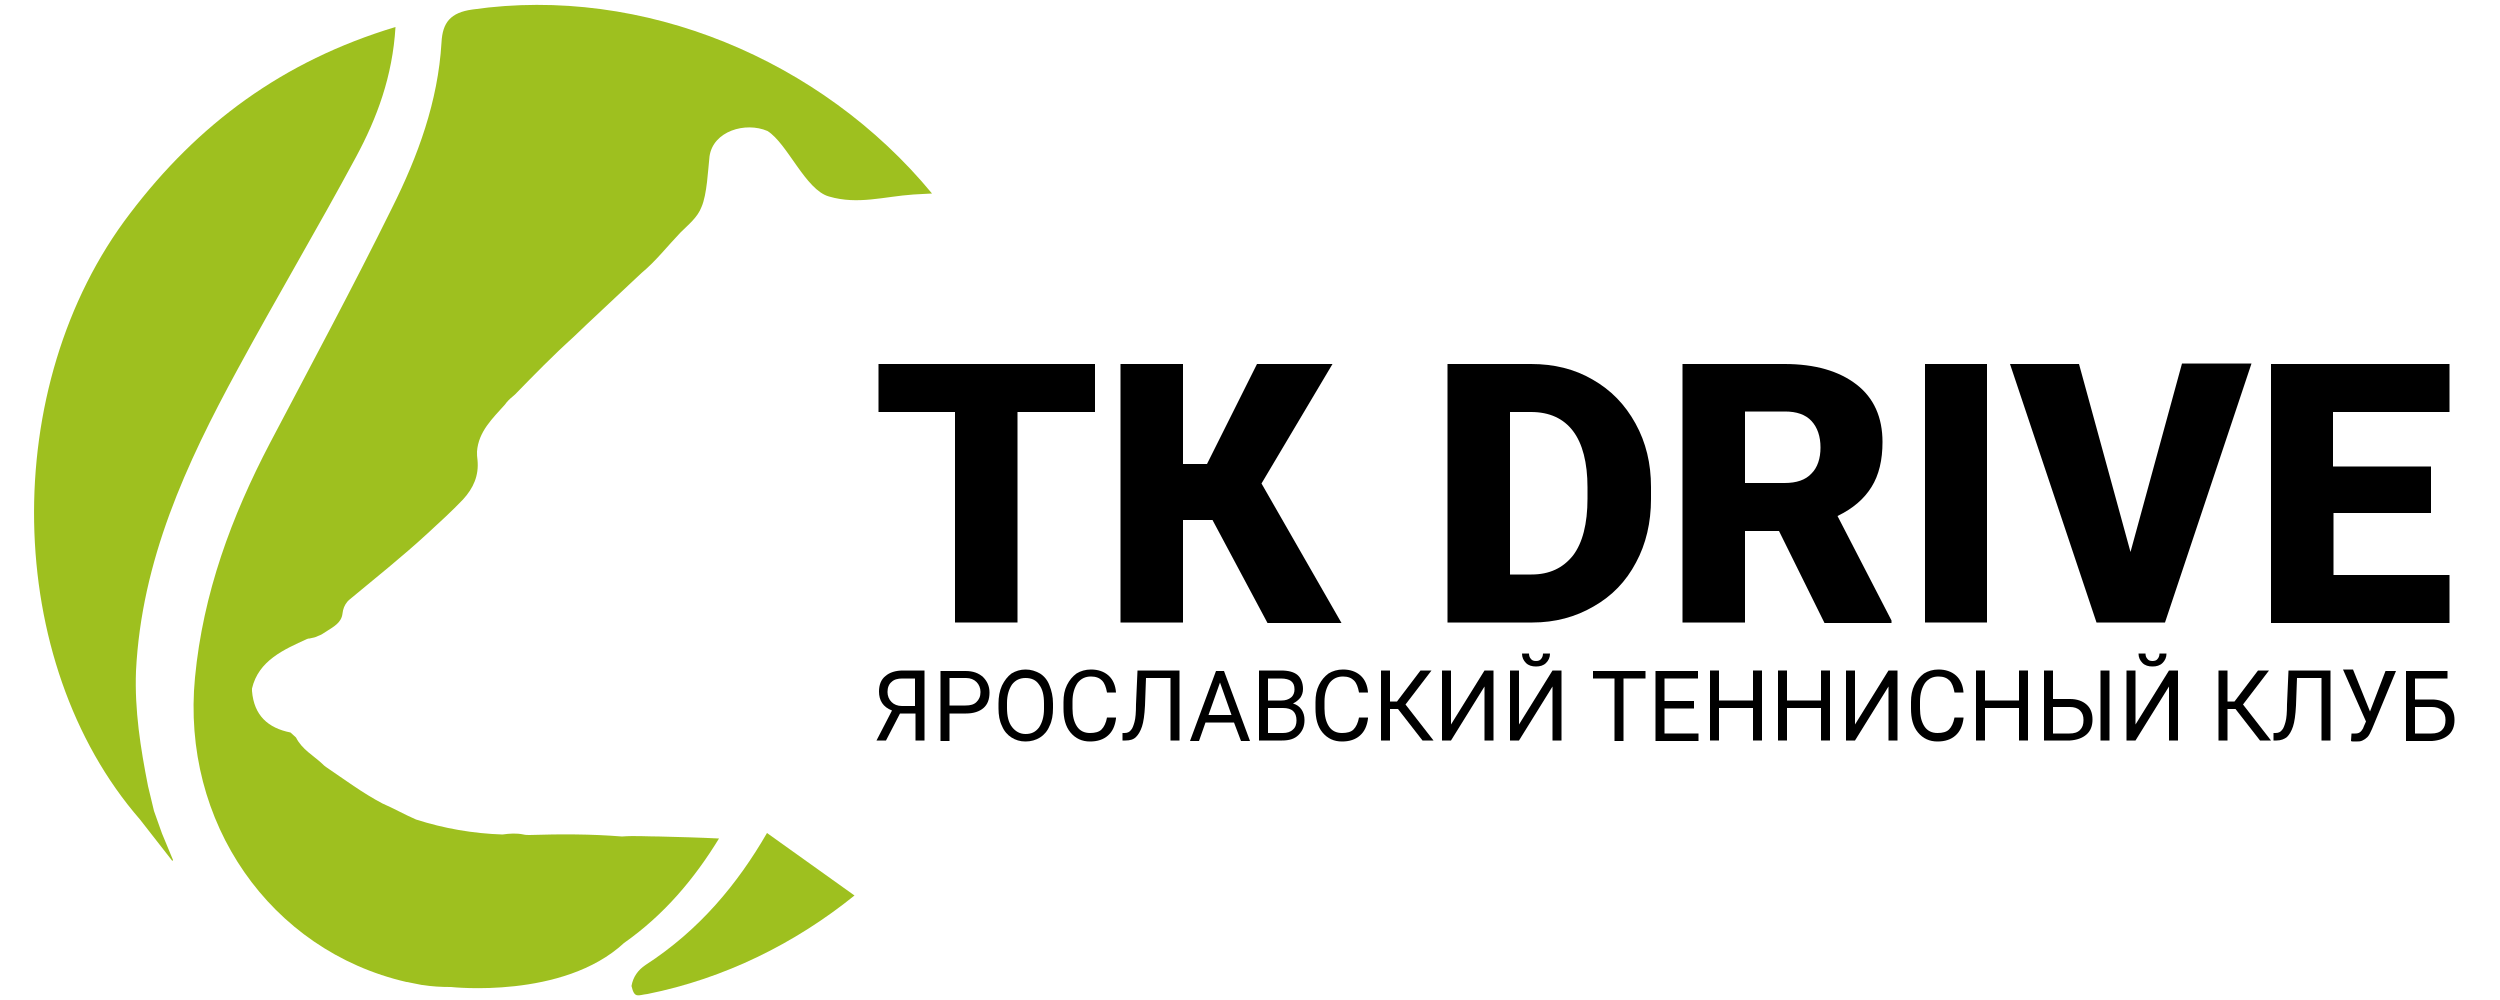
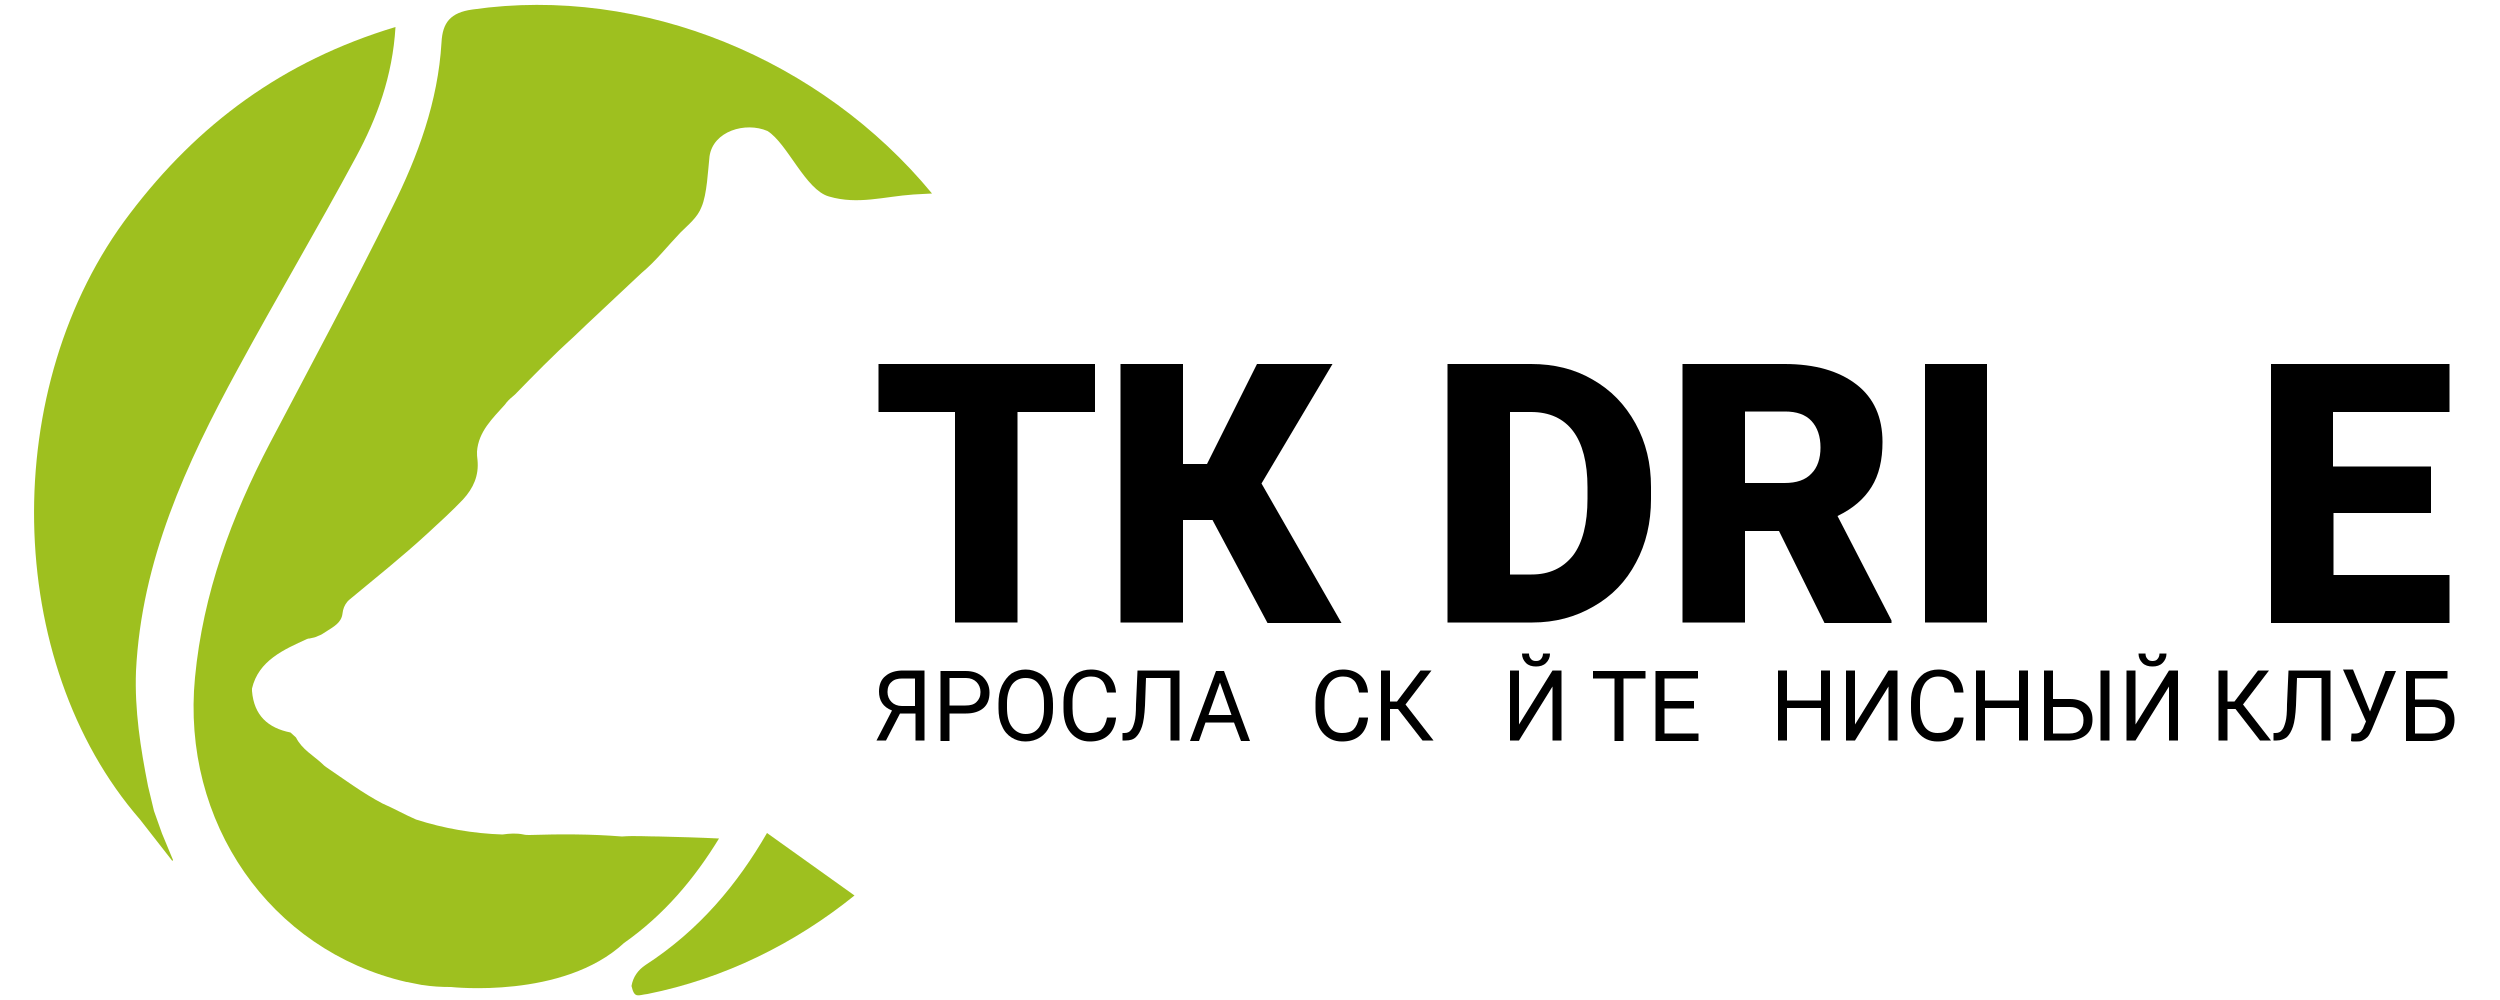
<svg xmlns="http://www.w3.org/2000/svg" baseProfile="tiny" id="Слой_1" x="0px" y="0px" viewBox="0 0 500 200" overflow="visible" xml:space="preserve">
  <g>
    <g>
      <path fill="#9EC01F" d="M94.5,1.9c-4.4,0.6-6,2.6-6.2,6.6c-0.7,11.8-4.7,22.7-9.9,33.1C70.6,57.4,62.2,73,54,88.6 c-7.7,14.7-13.4,30.1-15,46.9c-2.8,28.9,15,54.6,42.3,60.9c0,0,0,0,0,0l0.1,0c0.2,0,0.4,0.1,0.5,0.1c0.8,0.2,1.7,0.3,2.5,0.5l0,0 l0.1,0c1.9,0.3,3.7,0.4,5.6,0.4l0.1,0c0,0,22.4,2.5,34.6-8.8c0,0,0,0,0,0c8.1-5.7,14.1-12.9,19-20.9c-4-0.2-7.9-0.3-11.9-0.4 c-2.5,0-5-0.2-7.5,0c-6.2-0.5-12.3-0.5-18.5-0.3c-0.4,0-0.8,0-1.2-0.1c-1.4-0.3-2.8-0.2-4.2,0c-5.9-0.2-11.7-1.2-17.3-3 c-2.3-1-4.4-2.2-6.7-3.2c-4-2.1-7.6-4.8-11.3-7.3c-0.3-0.2-0.5-0.4-0.7-0.6c-1.8-1.7-4.1-2.9-5.3-5.3l0,0c-0.4-0.4-0.7-0.6-1.1-1 c-4.5-0.9-7.3-3.4-7.7-8.3c0-0.2,0-0.4,0-0.5c1.3-5.6,6.4-7.8,11-9.9c0.2-0.1,0.4-0.1,0.5-0.1c0.9-0.2,1.1-0.2,1.7-0.5 c0.6-0.2,1.2-0.6,1.8-1c1.4-0.9,2.9-1.7,3.1-3.5c0.1-0.9,0.4-1.7,1-2.4l0.3-0.3c5.3-4.4,10.7-8.7,15.8-13.4c2.4-2.2,4.8-4.4,7-6.7 c2.1-2.3,3.2-4.8,2.9-7.9c-0.1-0.6-0.1-1.1-0.1-1.7c0.3-4,3.1-6.6,5.6-9.4c0.1-0.1,0.2-0.3,0.3-0.4c0.5-0.6,1.1-1.1,1.7-1.6 c3.8-3.9,7.6-7.8,11.7-11.5c1.5-1.5,13-12.2,13.6-12.8c2.9-2.4,5.2-5.4,7.8-8.1c1.6-1.6,3.4-3,4.2-5.1c1.1-2.5,1.3-7.4,1.6-10.1 c0.7-5.1,7.2-7,11.6-5.1c4,2.5,7.6,11.8,12.3,13.1c5.8,1.7,11,0,16.9-0.4c1.2-0.1,2.4-0.1,3.7-0.2C164.3,11.9,128.6-3,94.5,1.9z" />
      <path fill="#9EC01F" d="M32.4,166.7L32.4,166.7l-1.6-4.5l-1.2-5c-1.5-7.6-2.7-15.2-2.4-23c1.1-22.1,10-41.4,20.3-60.3 c7.7-14.2,16-28.2,23.7-42.5c4.2-7.8,7.3-16.1,7.9-26C56.5,12.2,39.5,24.9,26,42.7c-26.4,34.5-25.4,89.7,2,121.2l6.4,8.2 c0.1,0.1,0.2,0,0.2-0.1L32.4,166.7z" />
      <path fill="#9EC01F" d="M129.1,193c-1.5,1-2.5,2.4-2.8,4.2c0.6,2.6,1.3,1.8,3.2,1.6c15.4-3.1,29.5-10.1,41.4-19.7l-17.5-12.5 C147.5,176.8,139.9,186,129.1,193z" />
    </g>
    <g>
      <path d="M219,82.4h-15.5v42.1h-12.5V82.4h-15.3v-9.6H219V82.4z" />
      <path d="M242.5,104h-5.9v20.5h-12.5V72.8h12.5v20h4.8l10-20h15.1l-14.2,23.9l16,27.9h-14.8L242.5,104z" />
      <path d="M289.5,124.5V72.8h16.7c4.6,0,8.7,1,12.3,3.1c3.7,2.1,6.5,5,8.6,8.8c2.1,3.8,3.1,8,3.1,12.7v2.4c0,4.7-1,9-3,12.7 c-2,3.8-4.8,6.7-8.5,8.8c-3.6,2.1-7.7,3.2-12.2,3.2H289.5z M302,82.4v32.5h4.3c3.6,0,6.3-1.3,8.3-3.8c1.9-2.5,2.9-6.3,2.9-11.4 v-2.2c0-5-1-8.8-2.9-11.3c-1.9-2.5-4.7-3.8-8.4-3.8H302z" />
      <path d="M355.8,106.2H349v18.3h-12.5V72.8h20.4c6.1,0,10.9,1.4,14.4,4.1c3.5,2.7,5.2,6.6,5.2,11.5c0,3.6-0.7,6.6-2.2,9 c-1.5,2.4-3.7,4.3-6.8,5.8l10.8,20.9v0.5h-13.4L355.8,106.2z M349,96.6h7.9c2.4,0,4.2-0.6,5.4-1.9c1.2-1.2,1.8-3,1.8-5.2 c0-2.2-0.6-4-1.8-5.3c-1.2-1.3-3-1.9-5.3-1.9H349V96.6z" />
      <path d="M397.4,124.5h-12.4V72.8h12.4V124.5z" />
-       <path d="M426.1,110.4l10.3-37.7h13.9L433,124.5h-13.7L402,72.8h13.8L426.1,110.4z" />
      <path d="M486.3,102.6h-19.6v12.4h23.2v9.6h-35.7V72.8h35.7v9.6h-23.3v10.9h19.6V102.6z" />
      <path d="M183.1,148.1v-5.4h-3.1l-2.8,5.4h-1.9l3.1-6c-1.8-0.7-2.6-2-2.6-3.8c0-1.3,0.4-2.4,1.3-3.1c0.8-0.7,2-1.1,3.5-1.1h4.3v14 H183.1z M177.5,138.4c0,0.8,0.3,1.5,0.8,2c0.5,0.5,1.2,0.8,2.1,0.8h2.6v-5.5h-2.5c-1,0-1.7,0.2-2.2,0.7 C177.8,136.8,177.5,137.5,177.5,138.4z" />
      <path d="M189.9,142.7v5.5h-1.8v-14h5c1.5,0,2.6,0.4,3.5,1.2c0.8,0.8,1.3,1.8,1.3,3.1c0,1.4-0.4,2.4-1.2,3.1 c-0.8,0.7-2,1.1-3.5,1.1H189.9z M189.9,141.1h3.2c1,0,1.7-0.2,2.2-0.7c0.5-0.5,0.8-1.1,0.8-2c0-0.8-0.3-1.5-0.8-2 c-0.5-0.5-1.2-0.8-2.1-0.8h-3.3V141.1z" />
      <path d="M210.6,141.6c0,1.4-0.2,2.6-0.7,3.6c-0.4,1-1.1,1.8-1.9,2.3c-0.8,0.5-1.8,0.8-2.9,0.8c-1.1,0-2-0.3-2.8-0.8 c-0.8-0.5-1.5-1.3-1.9-2.3c-0.5-1-0.7-2.2-0.7-3.5v-1c0-1.3,0.2-2.5,0.7-3.6c0.5-1,1.1-1.8,1.9-2.4c0.8-0.5,1.8-0.8,2.8-0.8 c1.1,0,2,0.3,2.9,0.8c0.8,0.5,1.5,1.3,1.9,2.4c0.4,1,0.7,2.2,0.7,3.6V141.6z M208.8,140.7c0-1.7-0.3-2.9-1-3.8 c-0.6-0.9-1.5-1.3-2.7-1.3c-1.1,0-2,0.4-2.7,1.3c-0.6,0.9-1,2.1-1,3.7v1c0,1.6,0.3,2.9,1,3.8c0.7,0.9,1.6,1.4,2.7,1.4 c1.2,0,2-0.4,2.7-1.3c0.6-0.9,1-2.1,1-3.7V140.7z" />
      <path d="M223.2,143.7c-0.2,1.5-0.7,2.6-1.6,3.4c-0.9,0.8-2.1,1.2-3.6,1.2c-1.6,0-2.9-0.6-3.9-1.8c-1-1.2-1.4-2.8-1.4-4.8v-1.3 c0-1.3,0.2-2.4,0.7-3.4c0.5-1,1.1-1.7,1.9-2.3c0.8-0.5,1.8-0.8,2.9-0.8c1.4,0,2.6,0.4,3.5,1.2c0.9,0.8,1.4,2,1.5,3.4h-1.8 c-0.2-1.1-0.5-1.9-1-2.4c-0.5-0.5-1.2-0.8-2.2-0.8c-1.1,0-2,0.4-2.7,1.3c-0.6,0.9-1,2.1-1,3.7v1.4c0,1.5,0.3,2.7,0.9,3.6 c0.6,0.9,1.5,1.3,2.6,1.3c1,0,1.8-0.2,2.3-0.7c0.5-0.5,0.9-1.3,1.1-2.4H223.2z" />
      <path d="M235.9,134.1v14h-1.8v-12.5h-4.9l-0.2,5.5c-0.1,1.9-0.3,3.3-0.6,4.2c-0.3,0.9-0.7,1.6-1.2,2.1s-1.2,0.7-2.1,0.7h-0.6v-1.5 l0.4,0c0.6,0,1-0.2,1.3-0.6c0.3-0.3,0.5-0.9,0.7-1.6c0.2-0.7,0.3-1.9,0.3-3.5l0.3-6.8H235.9z" />
      <path d="M246.8,144.5h-5.7l-1.3,3.7H238l5.2-14h1.6l5.2,14h-1.8L246.8,144.5z M241.7,143h4.6l-2.3-6.5L241.7,143z" />
-       <path d="M251.8,148.1v-14h4.4c1.5,0,2.6,0.3,3.3,0.9c0.7,0.6,1.1,1.6,1.1,2.8c0,0.7-0.2,1.2-0.5,1.7c-0.4,0.5-0.9,0.9-1.5,1.2 c0.7,0.2,1.3,0.6,1.7,1.2c0.4,0.6,0.6,1.3,0.6,2.1c0,1.3-0.4,2.2-1.2,3s-1.9,1.1-3.3,1.1H251.8z M253.6,140.1h2.7 c0.8,0,1.4-0.2,1.9-0.6c0.5-0.4,0.7-1,0.7-1.6c0-0.8-0.2-1.3-0.7-1.7c-0.4-0.3-1.1-0.5-2-0.5h-2.6V140.1z M253.6,141.6v5h3 c0.8,0,1.5-0.2,2-0.7c0.5-0.4,0.7-1.1,0.7-1.8c0-1.7-0.9-2.5-2.7-2.5H253.6z" />
      <path d="M273.6,143.7c-0.2,1.5-0.7,2.6-1.6,3.4c-0.9,0.8-2.1,1.2-3.6,1.2c-1.6,0-2.9-0.6-3.9-1.8c-1-1.2-1.4-2.8-1.4-4.8v-1.3 c0-1.3,0.2-2.4,0.7-3.4c0.5-1,1.1-1.7,1.9-2.3c0.8-0.5,1.8-0.8,2.9-0.8c1.4,0,2.6,0.4,3.5,1.2c0.9,0.8,1.4,2,1.5,3.4h-1.8 c-0.2-1.1-0.5-1.9-1-2.4c-0.5-0.5-1.2-0.8-2.2-0.8c-1.1,0-2,0.4-2.7,1.3c-0.6,0.9-1,2.1-1,3.7v1.4c0,1.5,0.3,2.7,0.9,3.6 c0.6,0.9,1.5,1.3,2.6,1.3c1,0,1.8-0.2,2.3-0.7c0.5-0.5,0.9-1.3,1.1-2.4H273.6z" />
      <path d="M279.6,141.8H278v6.3h-1.8v-14h1.8v6.2h1.4l4.7-6.2h2.2l-5.2,6.8l5.6,7.2h-2.2L279.6,141.8z" />
-       <path d="M296.9,134.1h1.8v14h-1.8v-10.8l-6.7,10.8h-1.8v-14h1.8v10.8L296.9,134.1z" />
      <path d="M310.5,134.1h1.8v14h-1.8v-10.8l-6.7,10.8H302v-14h1.8v10.8L310.5,134.1z M310,130.7c0,0.8-0.3,1.4-0.8,1.9 c-0.5,0.5-1.2,0.7-2,0.7c-0.8,0-1.5-0.2-2-0.7c-0.5-0.5-0.8-1.1-0.8-1.9h1.4c0,0.4,0.1,0.8,0.4,1.1c0.2,0.3,0.6,0.4,1,0.4 c0.4,0,0.8-0.1,1-0.4c0.2-0.2,0.4-0.6,0.4-1.1H310z" />
      <path d="M329.1,135.7h-4.4v12.5h-1.8v-12.5h-4.3v-1.5h10.5V135.7z" />
      <path d="M338.8,141.7h-5.9v5h6.8v1.5h-8.6v-14h8.5v1.5h-6.7v4.5h5.9V141.7z" />
-       <path d="M352.4,148.1h-1.8v-6.5h-6.8v6.5h-1.8v-14h1.8v6h6.8v-6h1.8V148.1z" />
      <path d="M366,148.1h-1.8v-6.5h-6.8v6.5h-1.8v-14h1.8v6h6.8v-6h1.8V148.1z" />
      <path d="M377.7,134.1h1.8v14h-1.8v-10.8l-6.7,10.8h-1.8v-14h1.8v10.8L377.7,134.1z" />
      <path d="M392.7,143.7c-0.2,1.5-0.7,2.6-1.6,3.4c-0.9,0.8-2.1,1.2-3.6,1.2c-1.6,0-2.9-0.6-3.9-1.8c-1-1.2-1.4-2.8-1.4-4.8v-1.3 c0-1.3,0.2-2.4,0.7-3.4c0.5-1,1.1-1.7,1.9-2.3c0.8-0.5,1.8-0.8,2.9-0.8c1.4,0,2.6,0.4,3.5,1.2c0.9,0.8,1.4,2,1.5,3.4h-1.8 c-0.2-1.1-0.5-1.9-1-2.4c-0.5-0.5-1.2-0.8-2.2-0.8c-1.1,0-2,0.4-2.7,1.3c-0.6,0.9-1,2.1-1,3.7v1.4c0,1.5,0.3,2.7,0.9,3.6 c0.6,0.9,1.5,1.3,2.6,1.3c1,0,1.8-0.2,2.3-0.7c0.5-0.5,0.9-1.3,1.1-2.4H392.7z" />
      <path d="M405.6,148.1h-1.8v-6.5h-6.8v6.5h-1.8v-14h1.8v6h6.8v-6h1.8V148.1z" />
      <path d="M410.6,139.8h3.4c1.4,0,2.5,0.4,3.3,1.1c0.8,0.7,1.2,1.7,1.2,3c0,1.3-0.4,2.3-1.2,3c-0.8,0.7-1.9,1.1-3.3,1.2h-5.2v-14 h1.8V139.8z M410.6,141.4v5.3h3.3c0.9,0,1.6-0.2,2.1-0.7c0.5-0.5,0.7-1.1,0.7-2c0-0.8-0.2-1.4-0.7-1.9c-0.5-0.5-1.2-0.7-2-0.7 H410.6z M421.9,148.1h-1.8v-14h1.8V148.1z" />
      <path d="M433.8,134.1h1.8v14h-1.8v-10.8l-6.7,10.8h-1.8v-14h1.8v10.8L433.8,134.1z M433.3,130.7c0,0.8-0.3,1.4-0.8,1.9 c-0.5,0.5-1.2,0.7-2,0.7c-0.8,0-1.5-0.2-2-0.7c-0.5-0.5-0.8-1.1-0.8-1.9h1.4c0,0.4,0.1,0.8,0.4,1.1c0.2,0.3,0.6,0.4,1,0.4 c0.4,0,0.8-0.1,1-0.4c0.2-0.2,0.4-0.6,0.4-1.1H433.3z" />
      <path d="M447.1,141.8h-1.6v6.3h-1.8v-14h1.8v6.2h1.4l4.7-6.2h2.2l-5.2,6.8l5.6,7.2H452L447.1,141.8z" />
      <path d="M466.1,134.1v14h-1.8v-12.5h-4.9l-0.2,5.5c-0.1,1.9-0.3,3.3-0.6,4.2c-0.3,0.9-0.7,1.6-1.2,2.1c-0.5,0.4-1.2,0.7-2.1,0.7 h-0.6v-1.5l0.4,0c0.6,0,1-0.2,1.3-0.6c0.3-0.3,0.5-0.9,0.7-1.6c0.2-0.7,0.3-1.9,0.3-3.5l0.3-6.8H466.1z" />
      <path d="M474,142.3l3.1-8.1h2.1l-4.8,11.6c-0.3,0.7-0.6,1.3-0.9,1.6c-0.3,0.3-0.6,0.5-1,0.7c-0.4,0.2-0.8,0.2-1.4,0.2 c-0.5,0-0.8,0-0.9-0.1l0.1-1.5l0.8,0c0.7,0,1.1-0.3,1.5-1l0.2-0.5l0.4-0.9l-4.6-10.4h2L474,142.3z" />
      <path d="M489.6,135.7H483v4.2h3.4c1.4,0,2.5,0.4,3.3,1.1c0.8,0.7,1.2,1.7,1.2,3c0,1.3-0.4,2.3-1.2,3c-0.8,0.7-1.9,1.1-3.3,1.2 h-5.2v-14h8.3V135.7z M483,141.4v5.3h3.3c0.9,0,1.6-0.2,2.1-0.7c0.5-0.5,0.7-1.1,0.7-2c0-0.8-0.2-1.4-0.7-1.9s-1.2-0.7-2-0.7H483z " />
    </g>
  </g>
</svg>